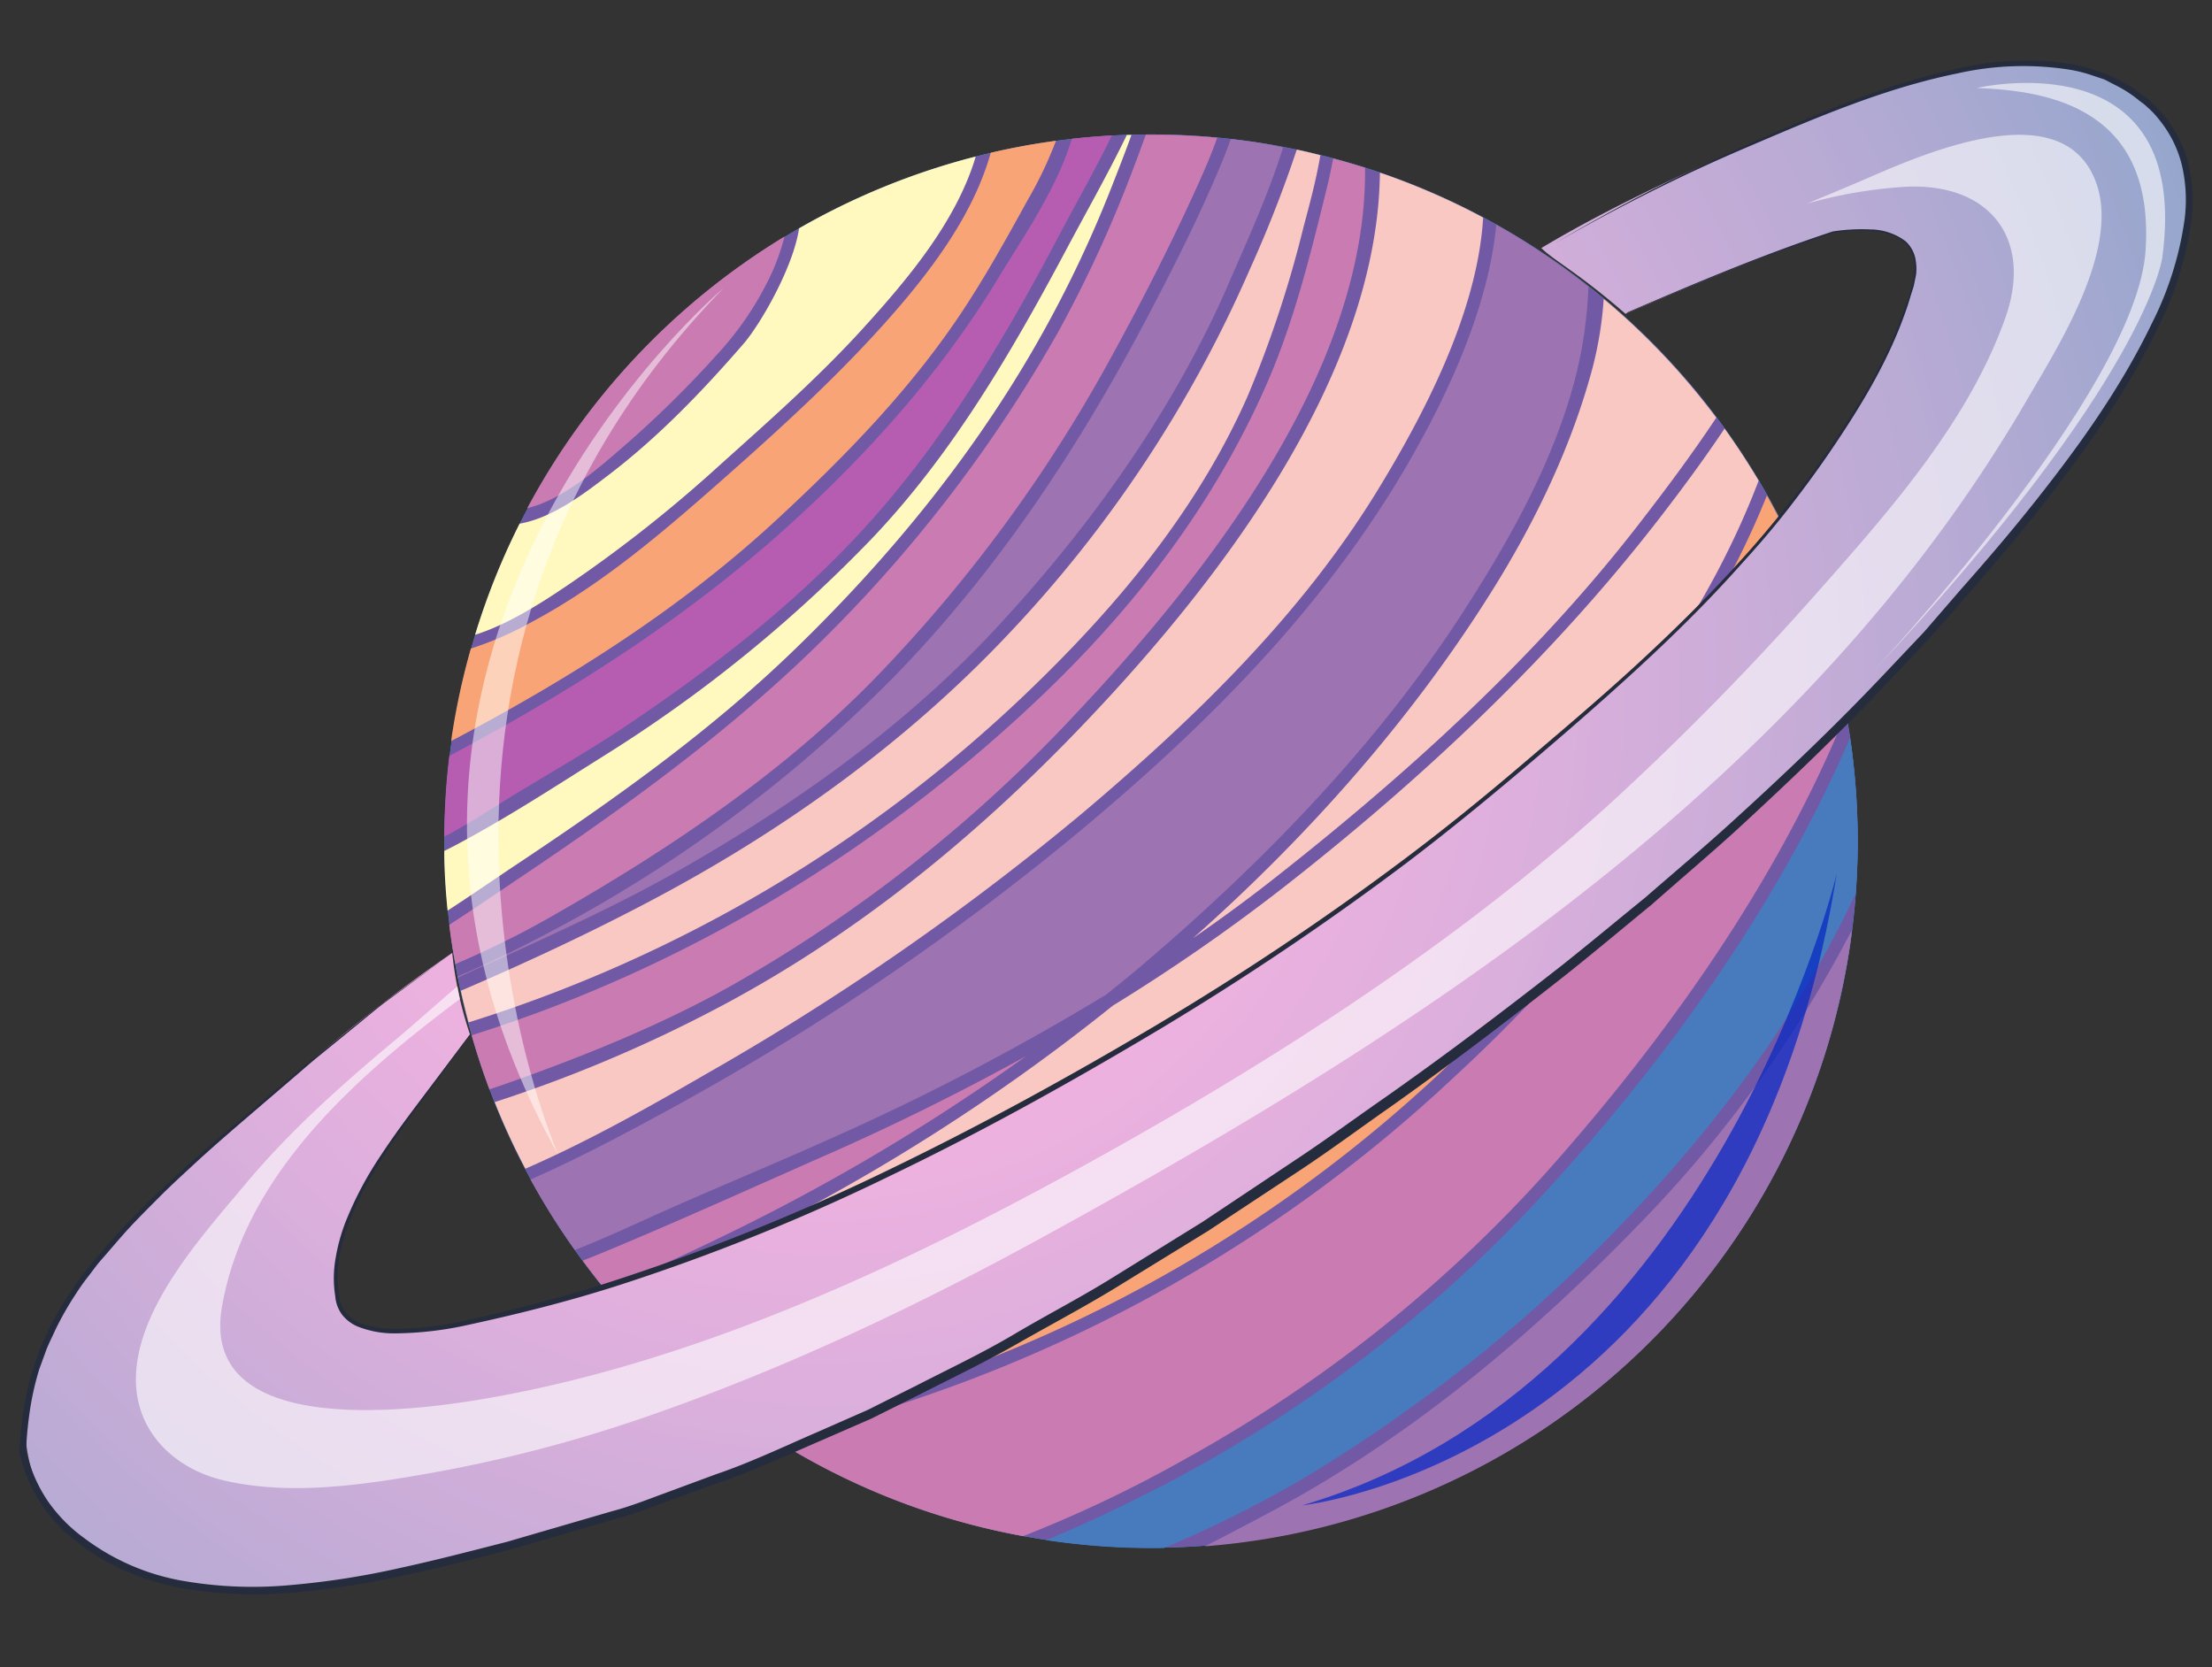
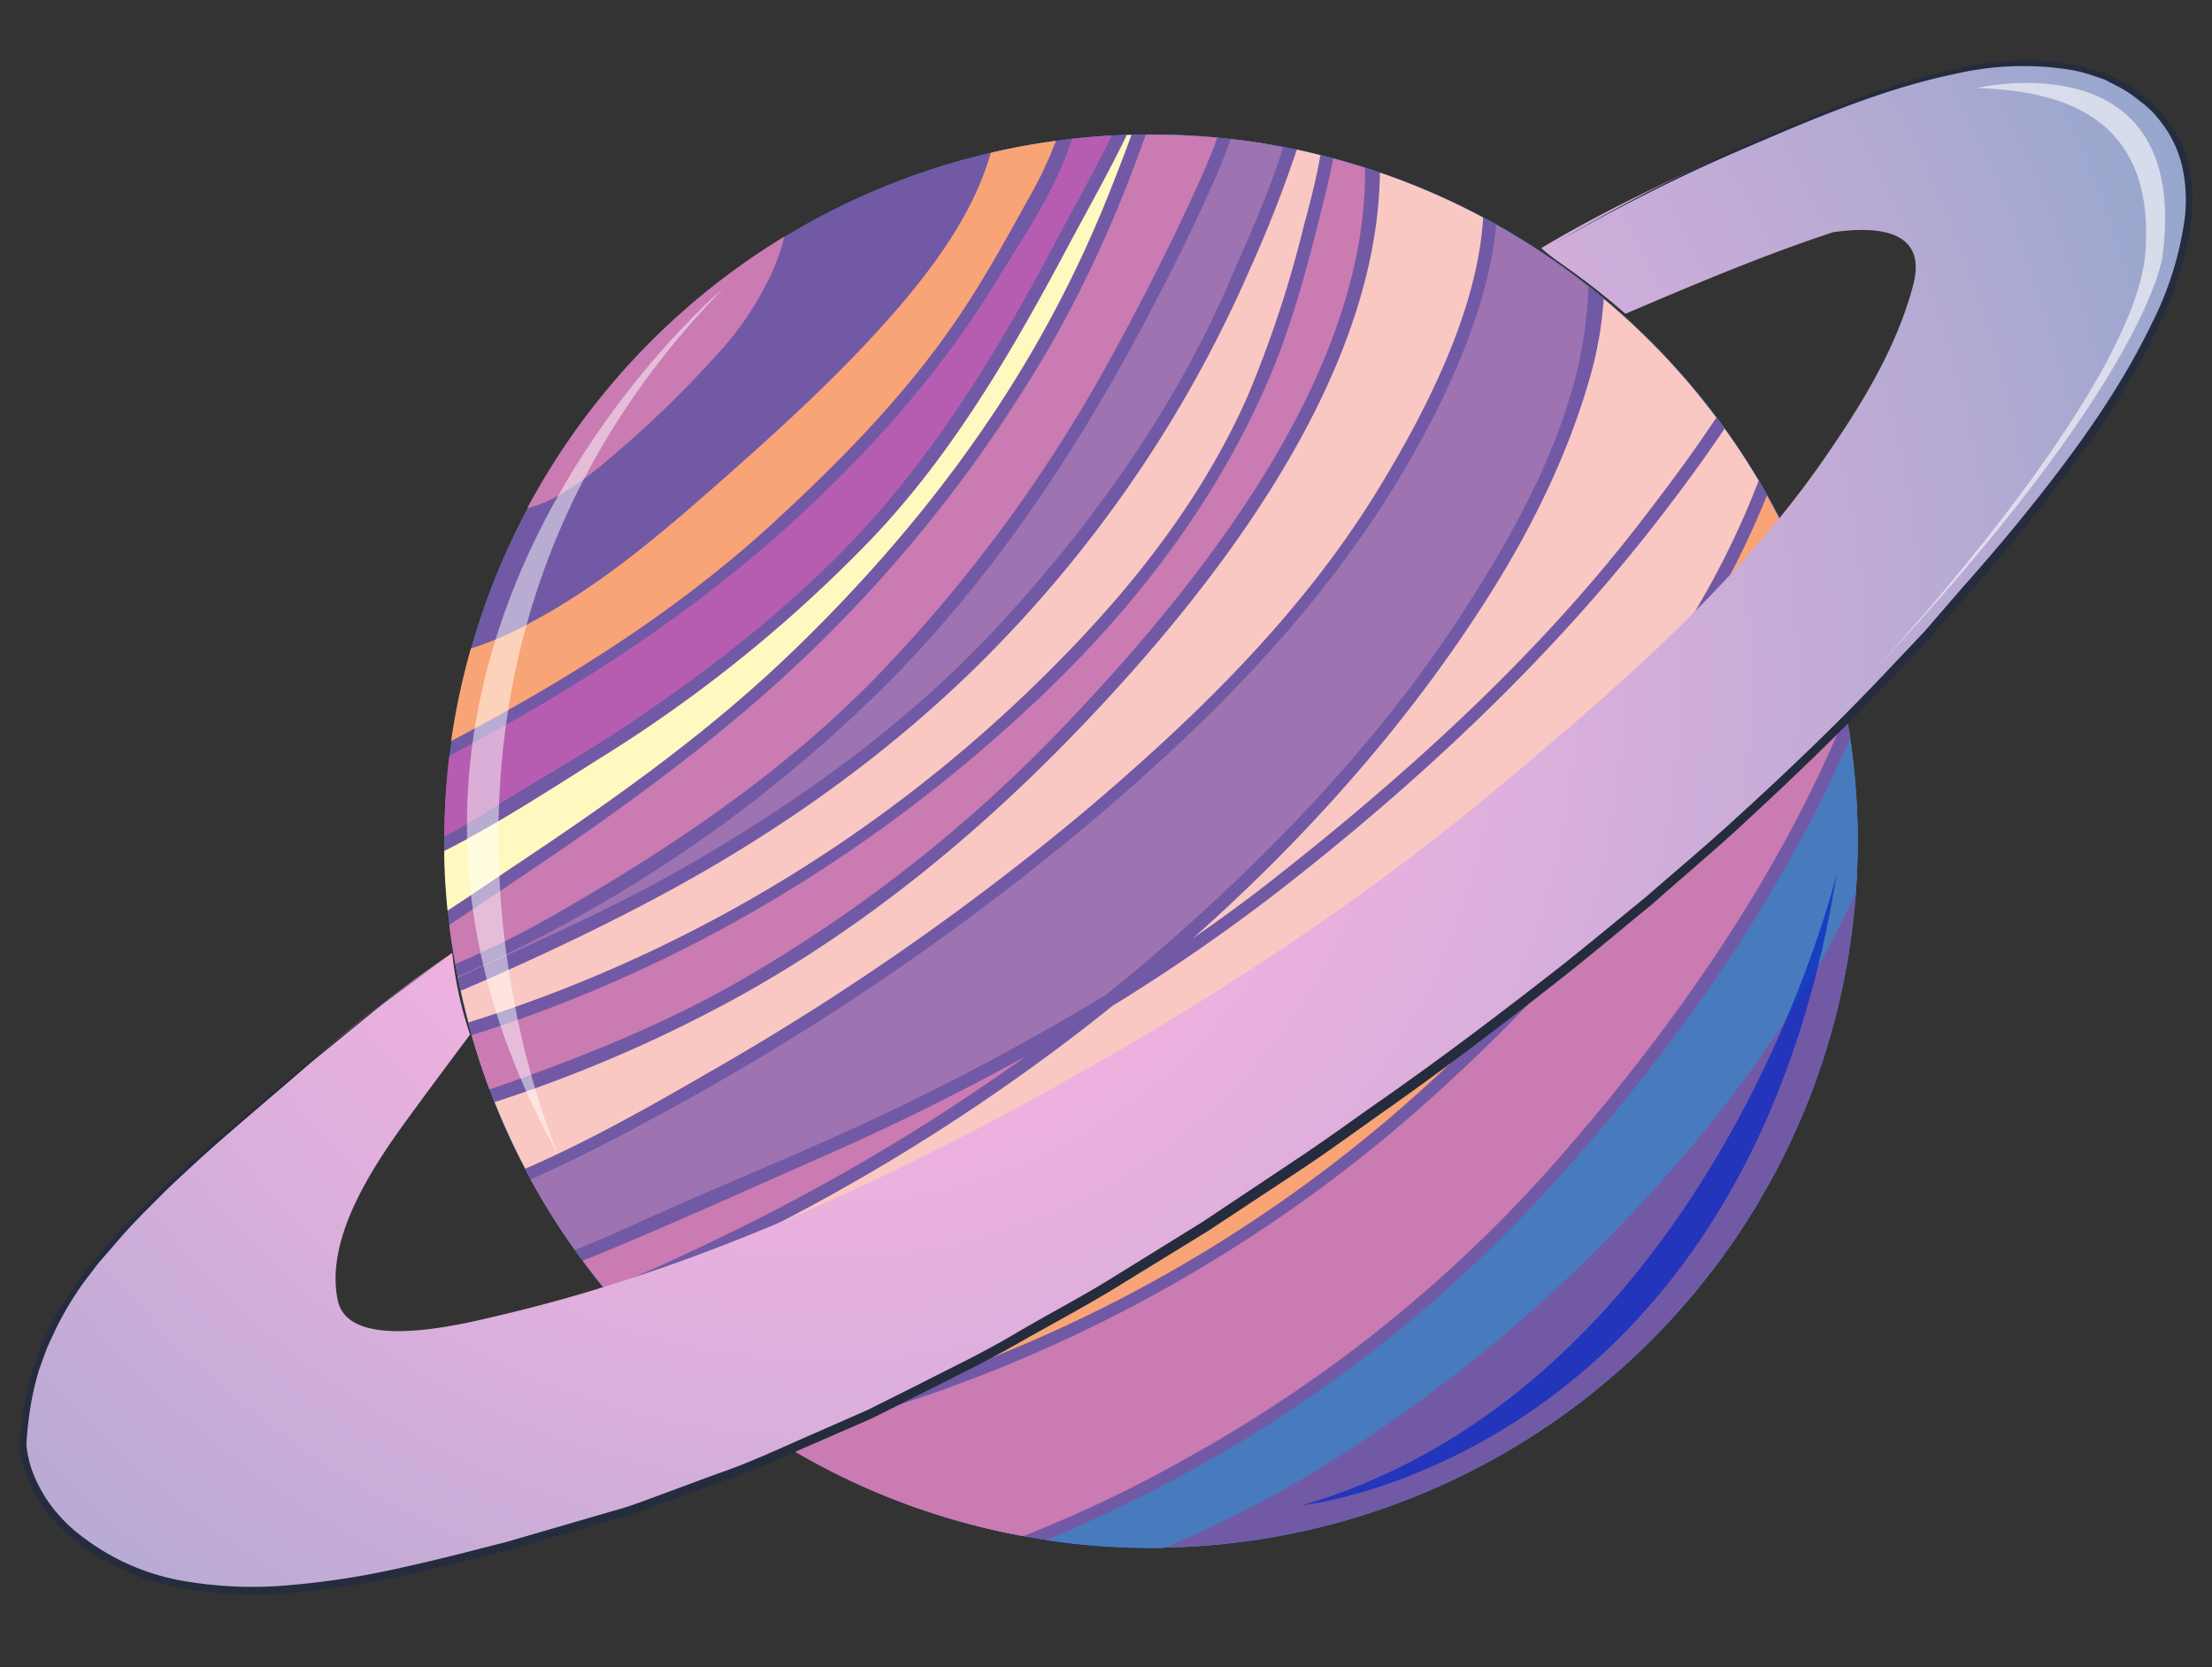
<svg xmlns="http://www.w3.org/2000/svg" xmlns:xlink="http://www.w3.org/1999/xlink" width="360" height="271.33" viewBox="0 0 360 271.33">
  <rect x="0" y="0" width="360" height="271.33" fill="#333333" stroke="none" />
  <defs>
    <filter id="b" x="71.99" y="-8326.33" width="230.12" height="32766" filterUnits="userSpaceOnUse" color-interpolation-filters="sRGB">
      <feFlood flood-color="#fff" result="bg" />
      <feBlend in="SourceGraphic" in2="bg" />
    </filter>
    <mask id="a" x="71.99" y="-8326.33" width="230.12" height="32766" maskUnits="userSpaceOnUse">
      <g filter="url(#b)" />
    </mask>
    <radialGradient id="c" cx="20.57" cy="72.71" r="232.87" gradientTransform="matrix(0.99, 0.15, -0.15, 0.99, 51.18, -16.54)" gradientUnits="userSpaceOnUse">
      <stop offset="0" />
      <stop offset="0.37" stop-color="#020202" />
      <stop offset="0.51" stop-color="#090909" />
      <stop offset="0.6" stop-color="#141414" />
      <stop offset="0.68" stop-color="#252525" />
      <stop offset="0.75" stop-color="#3b3b3b" />
      <stop offset="0.8" stop-color="#575757" />
      <stop offset="0.86" stop-color="#777" />
      <stop offset="0.91" stop-color="#9d9d9d" />
      <stop offset="0.95" stop-color="#c8c8c8" />
      <stop offset="0.99" stop-color="#f6f6f6" />
      <stop offset="1" stop-color="#fff" />
    </radialGradient>
    <filter id="h" x="74.09" y="-8326.33" width="165.89" height="32766" filterUnits="userSpaceOnUse" color-interpolation-filters="sRGB">
      <feFlood flood-color="#fff" result="bg" />
      <feBlend in="SourceGraphic" in2="bg" />
    </filter>
    <mask id="g" x="74.09" y="-8326.33" width="165.89" height="32766" maskUnits="userSpaceOnUse">
      <g filter="url(#h)" />
    </mask>
    <radialGradient id="i" cx="285.54" cy="247.25" r="253.03" gradientTransform="translate(-2.54 1.11) rotate(-0.92)" xlink:href="#c" />
    <filter id="k" x="71.99" y="21.82" width="230.12" height="230.12" filterUnits="userSpaceOnUse" color-interpolation-filters="sRGB">
      <feFlood flood-color="#fff" result="bg" />
      <feBlend in="SourceGraphic" in2="bg" />
    </filter>
    <mask id="j" x="71.99" y="21.82" width="230.12" height="230.12" maskUnits="userSpaceOnUse">
      <g mask="url(#a)" filter="url(#k)">
        <path d="M300.86,153.72a115,115,0,1,1-97-130.65A115,115,0,0,1,300.86,153.72Z" fill="url(#c)" style="mix-blend-mode:multiply" />
      </g>
    </mask>
    <radialGradient id="l" cx="20.57" cy="72.71" r="232.87" gradientTransform="matrix(0.99, 0.15, -0.15, 0.99, 51.18, -16.54)" gradientUnits="userSpaceOnUse">
      <stop offset="0" stop-color="#fff" />
      <stop offset="0.4" stop-color="#fefdfe" />
      <stop offset="0.55" stop-color="#f9f6fa" />
      <stop offset="0.65" stop-color="#f2ebf4" />
      <stop offset="0.73" stop-color="#e7daea" />
      <stop offset="0.8" stop-color="#d8c4de" />
      <stop offset="0.87" stop-color="#c6a8cf" />
      <stop offset="0.92" stop-color="#b188bd" />
      <stop offset="0.98" stop-color="#9a64a9" />
      <stop offset="1" stop-color="#8c4f9e" />
    </radialGradient>
    <filter id="n" x="71.49" y="21.32" width="231.12" height="231.12" filterUnits="userSpaceOnUse" color-interpolation-filters="sRGB">
      <feFlood flood-color="#fff" result="bg" />
      <feBlend in="SourceGraphic" in2="bg" />
    </filter>
    <mask id="m" x="71.49" y="21.32" width="231.12" height="231.12" maskUnits="userSpaceOnUse">
      <g mask="url(#a)" filter="url(#n)">
        <path d="M300.86,153.72a115,115,0,1,1-97-130.65A115,115,0,0,1,300.86,153.72Z" fill="url(#c)" style="mix-blend-mode:multiply" />
      </g>
    </mask>
    <filter id="p" x="74.09" y="23.67" width="165.89" height="181.69" filterUnits="userSpaceOnUse" color-interpolation-filters="sRGB">
      <feFlood flood-color="#fff" result="bg" />
      <feBlend in="SourceGraphic" in2="bg" />
    </filter>
    <mask id="o" x="74.09" y="23.67" width="165.89" height="181.69" maskUnits="userSpaceOnUse">
      <g mask="url(#g)" filter="url(#p)">
        <path d="M239.69,44.42c-11.7-10.2-16-15.83-40.6-19.65-28.59-4.45-60.77,4.95-83.66,23.38A112.33,112.33,0,0,0,80.38,97a104.25,104.25,0,0,0-6.15,29.26c-1,19.1,3.65,38.26,10.22,56.08,3.33,9,8.41,17,15.51,23a108,108,0,0,0,12.44-4.67c-2.33-13,3.58-25.54,8-37.82,3.07-8.43,6.84-17,4.12-26-2.87-9.55-16-8.37-21.56-15-5.15-6.13,2.75-17.14,6.39-21.81,7.33-9.39,15.05-11.61,26.22-8.29,20.09,5.95,23.07-24.68,40-25.27,5.31-.19,9.66,5,14,7.31A19.2,19.2,0,0,0,201.61,76c3.92-.39,7.82-4,10.63-6.4a103.65,103.65,0,0,1,17.83-12.36c2.4-1.34,6.94-3.13,9.78-5.31A34.42,34.42,0,0,0,239.69,44.42Z" fill="url(#i)" style="mix-blend-mode:multiply" />
      </g>
    </mask>
    <radialGradient id="q" cx="134.35" cy="111.58" r="362.91" gradientUnits="userSpaceOnUse">
      <stop offset="0.07" stop-color="#ffb3e3" />
      <stop offset="0.16" stop-color="#f6b2e1" />
      <stop offset="0.32" stop-color="#dcafdc" />
      <stop offset="0.53" stop-color="#b3aad3" />
      <stop offset="0.76" stop-color="#7aa3c7" />
      <stop offset="1" stop-color="#3a9cba" />
    </radialGradient>
  </defs>
  <title>Saturn</title>
  <g style="isolation:isolate">
    <path d="M301.1,153.75a115,115,0,1,1-97-130.64A115,115,0,0,1,301.1,153.75Z" fill="#00bdf1" />
    <path d="M301.1,153.75a115,115,0,1,1-97-130.64A115,115,0,0,1,301.1,153.75Z" fill="#7259a5" />
    <path d="M101.63,72.53a172.42,172.42,0,0,0,15.05-14.81,50.93,50.93,0,0,0,8-11.41,35.85,35.85,0,0,0,3-7.82A115.29,115.29,0,0,0,85.81,82.7C91.71,81.32,97.81,75.84,101.63,72.53Z" fill="#ca7bb2" />
-     <path d="M93,94.82A222,222,0,0,0,117.2,75.64c8-7.18,16.1-14.32,23.34-22.29,7.09-7.81,15.12-17.29,18.26-27.88a115,115,0,0,0-28.75,11.69c-.94,6.34-6.27,15.56-9,18.74-6.64,7.67-13.83,15.16-21.91,21.33-4,3.06-9.2,7.06-14.58,8a114.06,114.06,0,0,0-7.24,18.08C83.22,101.46,89.28,97.34,93,94.82Z" fill="#fff8bf" />
    <path d="M126.05,84.9C137.46,74.38,148.47,63.12,157,50.08c3.72-5.68,7-11.62,10.28-17.57a65.21,65.21,0,0,0,4.58-9.6q-5.39.73-10.62,1.95c-2.84,10.19-9.88,19.42-16.69,27.11-8.44,9.52-17.89,18.08-27.42,26.49s-19.41,16.82-30.6,22.77a54.19,54.19,0,0,1-9.9,4.32,115,115,0,0,0-3.14,14.53c0,.18,0,.35-.06.52C92.25,110.69,110.28,99.42,126.05,84.9Z" fill="#f8a477" />
    <path d="M85,140.07c15.66-10.46,30.81-21.26,44.37-34.41,14.81-14.34,28.05-30.39,38.46-48.22a194.24,194.24,0,0,0,13-26.8c1.12-2.86,2.26-5.75,3.31-8.68h-.75c-3.07,6.35-6.59,12.52-9.83,18.62-8.81,16.53-18.43,33.08-31.38,46.77a227.79,227.79,0,0,1-44,35.72c-7.7,4.84-15.51,9.93-23.53,14.21-.79.42-1.57.83-2.35,1.21,0,3.26.23,6.5.54,9.71C77,145.5,81,142.72,85,140.07Z" fill="#fff8bf" />
    <path d="M204.12,23.11c-1.27-.19-2.55-.34-3.82-.48-.48,1.39-1,2.75-1.57,4.09-3.61,8.64-7.89,17.13-12.27,25.41-11.09,21-24.21,40.8-40.81,57.86A227.74,227.74,0,0,1,88.9,152c-4.53,2.39-9.4,4.8-14.46,6.92,0,.07,0,.13,0,.2,2.26-1,4.49-2.05,6.67-3,10.2-4.65,20.36-9.29,30.1-14.87,18.64-10.68,36.39-23.37,51.05-39.17,15.38-16.6,28.85-35.43,37.85-56.28,2.84-6.59,6.31-14.09,8.72-21.81C207.29,23.64,205.72,23.35,204.12,23.11Z" fill="#9e73b1" />
    <path d="M90.94,148.47c18.57-10.66,36.65-22.86,51.64-38.27A240.61,240.61,0,0,0,181.2,57.48c4.64-8.48,9.06-17.13,13.08-25.92,1.31-2.88,2.72-6,3.82-9.15-3.9-.35-7.78-.52-11.63-.48q-.87,2.46-1.8,4.89a205.25,205.25,0,0,1-12.51,27.31A228.53,228.53,0,0,1,132.5,105.5c-14.81,14.35-31.14,26.1-48.21,37.56-3.65,2.45-7.37,5-11.18,7.45.26,2.14.6,4.27,1,6.38A150.53,150.53,0,0,0,90.94,148.47Z" fill="#ca7bb2" />
    <path d="M167,112.86c14.62-14,27.73-29.61,36-48.27a184.17,184.17,0,0,0,9.17-27.73c1-3.74,2.05-7.65,2.72-11.6-1.28-.32-2.55-.64-3.84-.91a203.73,203.73,0,0,1-7.66,19.52,205.64,205.64,0,0,1-39.52,59.59c-16.56,17.5-36.44,31.75-57.71,43-9.83,5.21-19.94,9.94-30.16,14.35l-1,.42c.38,1.73.81,3.45,1.26,5.16A231.27,231.27,0,0,0,167,112.86Z" fill="#fac8c2" />
    <path d="M222.16,27.3q-2.57-.81-5.19-1.51c-.35,1.93-.78,3.86-1.26,5.76-2.61,10.57-5.25,21.18-9.66,31.18-8.45,19.19-21,35.61-36.06,50.07-26.46,25.32-58.32,44.72-93.23,55.68.85,3,1.81,5.92,2.89,8.81q1.63-.54,3.24-1.11c12.49-4.44,24.77-9.38,36.35-15.89a234.92,234.92,0,0,0,55.72-44C196.06,93.9,222.55,60.44,222.16,27.3Z" fill="#ca7bb2" />
    <path d="M137.19,209.55A373,373,0,0,0,206,170.48c32.93-24,65.54-53.8,80.22-92.26q-2.6-4.35-5.55-8.47c-3.51,5.24-7.17,10.16-10.6,14.6-17.53,22.65-38.67,42.47-61.2,60.08a306.52,306.52,0,0,1-27.77,19.24,326.11,326.11,0,0,1-63.18,39.77c-5.66,2.69-11.72,5.52-18,8.09a115.29,115.29,0,0,0,9.24,9.65C118.71,217.61,128.1,213.58,137.19,209.55Z" fill="#fac8c2" />
    <path d="M233.73,175.21c19.63-18.31,37.34-39.06,50.46-62.59,3.18-5.7,6.68-11.78,10-18.09a114.13,114.13,0,0,0-6.63-13.89c-15,37.35-46.53,66.9-78.8,90.37a377.81,377.81,0,0,1-71.25,40.76c-8.67,3.78-17.58,7.58-26.65,11a114.85,114.85,0,0,0,12.45,9.68A232.49,232.49,0,0,0,233.73,175.21Z" fill="#f8a477" />
    <path d="M189.44,251.93A191.41,191.41,0,0,0,212,240.67a248.52,248.52,0,0,0,53.36-42.95C280,182.28,293,164.8,302,145.42a114.68,114.68,0,0,0-.92-25.32c-11.47,26.78-29.36,51.51-47.79,71.92a226.22,226.22,0,0,1-63.44,49.42c-6.19,3.2-12.8,6.41-19.65,9.24l.24,0A115.13,115.13,0,0,0,189.44,251.93Z" fill="#477bbd" />
-     <path d="M266.84,199.16C249.15,217.42,229.43,234,206.9,246c-3.34,1.78-7,3.72-10.8,5.65a115.07,115.07,0,0,0,105-97.86c.12-.83.21-1.66.32-2.49A201.49,201.49,0,0,1,266.84,199.16Z" fill="#9e73b1" />
    <path d="M193.22,237.26a225.64,225.64,0,0,0,58.63-46.68c18.86-21.18,37.34-46.79,48.57-74.51a115.14,115.14,0,0,0-5.29-19.15c-2.28,4.3-4.6,8.49-6.79,12.52a260.39,260.39,0,0,1-51.46,65.64A239.74,239.74,0,0,1,126,234.2,113.89,113.89,0,0,0,166.51,250,209.55,209.55,0,0,0,193.22,237.26Z" fill="#ca7bb2" />
    <path d="M206.05,144c22.08-17.25,43.43-36.43,60.63-58.65,4.05-5.23,8.47-11.09,12.64-17.37A115.51,115.51,0,0,0,261,48.65a60.48,60.48,0,0,1-1.79,11.12c-3.42,12.86-9.39,25.23-16.45,36.49-13.16,21-30,39.93-48.59,56.42C198.2,149.89,202.18,147,206.05,144Z" fill="#fac8c2" />
    <path d="M104.1,198.89c10.6-4.84,21.4-9.21,32-14a397.17,397.17,0,0,0,43.9-23c1.82-1.47,3.65-2.93,5.44-4.44,19.89-16.87,38.71-36.17,52.88-58.16,7.44-11.55,14.5-24.19,18-37.56a70.22,70.22,0,0,0,2.19-15.08,114.58,114.58,0,0,0-15-10.08c-1.33,14.19-8.58,29-14.9,39.79-13.55,23-32.28,41.71-52.67,58.74a418.91,418.91,0,0,1-68,46c-7.17,3.91-14.26,7.63-21.6,10.86a113.35,113.35,0,0,0,7.22,11.47C97.21,202,100.73,200.42,104.1,198.89Z" fill="#9e73b1" />
    <path d="M134.3,188.05c-11.76,5.19-23.53,10.53-35.4,15.47-1.33.56-2.69,1.11-4.06,1.64,1.17,1.59,2.37,3.15,3.62,4.68,6.7-2.7,13.15-5.72,19.11-8.61A332.35,332.35,0,0,0,167,171.87Q151,180.71,134.3,188.05Z" fill="#ca7bb2" />
    <path d="M115.38,174.52a419.71,419.71,0,0,0,61-42.37c18.18-15.38,35.52-32.17,48-52.65,7.11-11.68,16.08-28.47,17-44.09a114,114,0,0,0-16.8-7.31c-.39,33.45-26.69,67.17-48.1,89.62-17.69,18.56-37.71,34.89-60.53,46.76a228.55,228.55,0,0,1-35.44,14.88,113,113,0,0,0,5,10.84C95.79,185.72,105.62,180.17,115.38,174.52Z" fill="#fac8c2" />
    <path d="M82.19,130.26c7-4.32,14.19-8.34,21-13,14.1-9.57,27.79-20.3,39.1-33.12,11.83-13.4,21-28.71,29.35-44.47,3.06-5.8,6.38-11.64,9.32-17.63-2.18.13-4.35.3-6.51.54-2.46,8.17-8.1,16.27-11.92,22.57C153.92,59.41,143,71.94,130.8,83.29c-17.39,16.24-37,28.77-57.68,39.73a114.44,114.44,0,0,0-.82,13.14C75.7,134.4,79,132.25,82.19,130.26Z" fill="#b75db1" />
    <g mask="url(#j)">
      <path d="M300.86,153.72a115,115,0,1,1-97-130.65A115,115,0,0,1,300.86,153.72Z" fill="url(#l)" style="mix-blend-mode:multiply" />
    </g>
    <g mask="url(#m)">
      <path d="M300.86,153.72a115,115,0,1,1-97-130.65A115,115,0,0,1,300.86,153.72Z" fill="none" stroke="#252c3d" stroke-miterlimit="10" />
    </g>
    <g mask="url(#o)">
      <g opacity="0.5">
-         <path d="M239.69,44.42c-11.7-10.2-16-15.83-40.6-19.65-28.59-4.45-60.77,4.95-83.66,23.38A112.33,112.33,0,0,0,80.38,97a104.25,104.25,0,0,0-6.15,29.26c-1,19.1,3.65,38.26,10.22,56.08,3.33,9,8.41,17,15.51,23a108,108,0,0,0,12.44-4.67c-2.33-13,3.58-25.54,8-37.82,3.07-8.43,6.84-17,4.12-26-2.87-9.55-16-8.37-21.56-15-5.15-6.13,2.75-17.14,6.39-21.81,7.33-9.39,15.05-11.61,26.22-8.29,20.09,5.95,23.07-24.68,40-25.27,5.31-.19,9.66,5,14,7.31A19.2,19.2,0,0,0,201.61,76c3.92-.39,7.82-4,10.63-6.4a103.65,103.65,0,0,1,17.83-12.36c2.4-1.34,6.94-3.13,9.78-5.31A34.42,34.42,0,0,0,239.69,44.42Z" fill="#fff" />
-       </g>
+         </g>
    </g>
    <path d="M349.34,16.6c-16.07-14.06-45-1.44-61.49,5.59-12,5.12-25.82,11.47-37,18.18.25.24-.25-.23,0,0,2,2,6,4,13.69,10.7,10.85-4.64,22.63-9.62,33.81-13.28,7-1,15.45-.5,13,8.68-2.78,10.42-8.56,19.66-14.64,28.43-14.28,20.57-34.4,37.84-53.51,53.8-20,16.66-41.68,31.13-64.21,44.06C148.8,190.06,115.68,206,81.58,214c-5.57,1.31-24.75,6.34-26.6-2.35-2.24-10.45,6.31-22.71,12.07-30.54q4.71-6.42,9.45-12.73a60.84,60.84,0,0,1-2.9-13.3,279.71,279.71,0,0,0-22.86,17.53c-11.64,10-25.68,21-35.3,33-5.28,6.55-9.22,13.51-10.89,22.5a22.92,22.92,0,0,0,7.37,21.56l.1.09c18.68,16,49.65,7.12,71,1.74,53.68-13.55,103.3-43.39,147.74-75.61,34.2-24.8,66.58-52.63,93.79-85.06C336.69,76.33,370.83,35.41,349.34,16.6Z" fill="url(#q)" />
-     <path d="M36.13,212.65c3.68-21.11,21-36.84,38.73-50.08-.15-.68-.27-1.37-.41-2.06-3.52,3-6.91,6.07-10.33,8.92-8.66,7.24-17.06,14.73-24.31,23.43-6.89,8.24-17.53,19.91-17.69,31.38C22,233,28.4,239.14,36.71,241c10.63,2.4,22.26.69,32.88-1.18a230.21,230.21,0,0,0,34.86-9c22.79-7.82,44.63-18.16,65.73-29.74,61.5-33.73,123.51-73.84,159.58-135.79,5.23-9,15.93-25.57,11-36.51-6.1-13.65-28.63-3.34-38,.72-2.88,1.23-5.77,2.43-8.66,3.63a75.65,75.65,0,0,1,16-2.73c13.75-.69,20.78,8.49,16.29,21.26-5.84,16.6-18.51,31.07-30,44.05a459.4,459.4,0,0,1-33.58,34.36c-24.13,22.13-52.92,40.86-81.4,56.84-31.46,17.64-66.52,34.52-102.37,40.7C67.29,229.65,32.35,234.31,36.13,212.65Z" fill="#fff" opacity="0.6" style="mix-blend-mode:screen" />
    <path d="M321.72,14.32s35-8.27,30.2,27.53c0,0-2.3,19.85-47.54,67.94,0,0,43.3-46.07,44.81-69S333.94,14.77,321.72,14.32Z" fill="#fff" opacity="0.6" style="mix-blend-mode:screen" />
    <path d="M73.6,155.09l-11.15,8.19c-1.82,1.42-3.57,2.91-5.37,4.36L51.73,172c-1.78,1.46-3.5,3-5.26,4.49L41.21,181c-3.49,3-7,6-10.36,9.15-1.69,1.55-3.38,3.12-5,4.75s-3.26,3.25-4.82,4.94-3,3.44-4.54,5.18c-.76.86-1.41,1.79-2.12,2.71a33.2,33.2,0,0,0-2,2.81A50.46,50.46,0,0,0,9,216.45c-.47,1.05-1,2.07-1.42,3.12L6.4,222.8a45.88,45.88,0,0,0-1.52,6.66,62,62,0,0,0-.65,6.81l0-.13a24.73,24.73,0,0,0,3.45,8,25.16,25.16,0,0,0,6.11,6.24,37.28,37.28,0,0,0,16.06,6.91,66.22,66.22,0,0,0,17.68.65,131.6,131.6,0,0,0,17.61-2.77c5.82-1.26,11.59-2.77,17.38-4.25l17.17-5c2.9-.76,5.66-1.87,8.45-2.89l8.38-3.1c5.63-1.91,11-4.49,16.49-6.86l8.18-3.6,8-4c5.3-2.72,10.7-5.27,15.83-8.31s10.43-5.78,15.51-8.9l15.21-9.42,14.89-9.93c5-3.29,9.78-6.83,14.68-10.23,9.76-6.84,19.3-14.08,28.68-21.41,4.67-3.7,9.25-7.53,13.88-11.29,4.49-3.92,9.07-7.75,13.49-11.76,8.82-8,17.48-16.23,25.66-24.91l6.15-6.5L319.06,96c3.95-4.46,7.85-9,11.56-13.65,7.42-9.3,14.43-19,19.6-29.74a54,54,0,0,0,5.31-16.83,25,25,0,0,0-.39-8.72,18.74,18.74,0,0,0-3.86-7.73,13.18,13.18,0,0,0-1.48-1.6L349,17l-.86-.64a19.6,19.6,0,0,0-3.7-2.42l-1.93-1-2.09-.7a22.94,22.94,0,0,0-4.27-1,48.76,48.76,0,0,0-17.64.72c-11.68,2.38-22.74,7.1-33.7,11.8a286.42,286.42,0,0,0-32,16,287.61,287.61,0,0,1,31.88-16.35c10.91-4.82,21.94-9.67,33.7-12.21a49.26,49.26,0,0,1,17.95-.9,23.92,23.92,0,0,1,4.42,1.06l2.16.72,2.07,1a19.89,19.89,0,0,1,3.79,2.46l.93.69.82.8a13.8,13.8,0,0,1,1.56,1.68,19.64,19.64,0,0,1,4.1,8.13,26,26,0,0,1,.44,9.09,55.05,55.05,0,0,1-5.34,17.21C346.07,64,339.05,73.83,331.63,83.2c-3.71,4.7-7.59,9.25-11.54,13.74l-5.91,6.76L308,110.23c-8.17,8.74-16.84,17-25.65,25.1-4.42,4-9,7.88-13.49,11.84-4.62,3.79-9.2,7.64-13.88,11.37-9.41,7.42-18.88,14.65-28.66,21.58-4.9,3.42-9.7,7-14.69,10.3l-15,9.9-15.29,9.4c-5.11,3.11-10.41,5.9-15.6,8.87s-10.59,5.57-15.92,8.28l-8,4-8.23,3.59c-5.5,2.36-10.92,4.92-16.61,6.83l-8.45,3.09c-2.81,1-5.61,2.12-8.5,2.87l-17.24,5c-5.78,1.46-11.58,3-17.44,4.21a136,136,0,0,1-17.78,2.73,68.32,68.32,0,0,1-18-.74,33.76,33.76,0,0,1-4.41-1.08,28.6,28.6,0,0,1-4.27-1.53,26.79,26.79,0,0,1-4.08-2,24.52,24.52,0,0,1-3.74-2.53,24.76,24.76,0,0,1-9.9-14.9l0-.07v-.06a59.75,59.75,0,0,1,.7-6.94,46.85,46.85,0,0,1,1.57-6.8l1.18-3.29c.45-1.08,1-2.12,1.46-3.18a47.06,47.06,0,0,1,3.55-6,34.27,34.27,0,0,1,2-2.82c.71-.9,1.4-1.86,2.18-2.71,1.52-1.74,3-3.54,4.62-5.17s3.21-3.34,4.89-4.91,3.36-3.18,5.08-4.72c3.42-3.09,7-6.07,10.48-9l5.3-4.44c1.77-1.47,3.51-3,5.31-4.43L57,167.46c1.81-1.43,3.58-2.91,5.42-4.3Z" fill="#252c3d" />
    <path d="M117.74,46.9S45.71,107.44,90.89,188C90.89,188,56.12,110.08,117.74,46.9Z" fill="#fff" opacity="0.5" style="mix-blend-mode:overlay" />
    <path d="M298.93,142.17s-19.75,83-87,102.82C211.89,245,283.69,237.43,298.93,142.17Z" fill="#0225c5" opacity="0.7" style="mix-blend-mode:multiply" />
-     <path d="M264.78,50.87c11-4.74,22.09-9.44,33.5-13.2h0a30.44,30.44,0,0,1,6.11-.33,9.61,9.61,0,0,1,5.76,1.94A5.27,5.27,0,0,1,311.71,42a10,10,0,0,1,.18,1.54c0,.52,0,1-.13,1.55l-.31,1.51L311,48c-.29,1-.59,1.95-.94,2.91-2.72,7.72-6.95,14.78-11.49,21.52-2.26,3.39-4.68,6.68-7.17,9.91s-5.14,6.33-7.89,9.34C278.1,97.78,272.29,103.5,266.3,109s-12.15,10.84-18.37,16.1-12.53,10.42-19,15.33a460.93,460.93,0,0,1-40.54,27.28c-14,8.35-28.23,16.29-42.92,23.36a337.18,337.18,0,0,1-45.32,18.28c-7.77,2.47-15.69,4.47-23.66,6.2A56.52,56.52,0,0,1,64.28,217a15.9,15.9,0,0,1-6.1-1.13,6.35,6.35,0,0,1-2.52-1.93,5.81,5.81,0,0,1-1.1-3,18.52,18.52,0,0,1,.06-6.17,29.6,29.6,0,0,1,1.63-5.93A57.4,57.4,0,0,1,62,188c2.23-3.41,4.69-6.67,7.14-9.91l7.35-9.76.08.06-7.22,9.85c-2.4,3.28-4.82,6.56-7,10-1.1,1.71-2.11,3.47-3.08,5.25a49.82,49.82,0,0,0-2.5,5.53,29.06,29.06,0,0,0-1.57,5.83,17.92,17.92,0,0,0,0,6,5.24,5.24,0,0,0,1,2.69,5.76,5.76,0,0,0,2.29,1.72,15.53,15.53,0,0,0,5.84,1,55.66,55.66,0,0,0,12-1.47c7.92-1.78,15.8-3.83,23.53-6.34A350.9,350.9,0,0,0,145,190.21c14.64-7.08,28.92-14.91,42.91-23.21a453.5,453.5,0,0,0,40.55-27.11c6.51-4.88,12.83-10,19-15.26s12.42-10.52,18.4-16,11.81-11.19,17.26-17.23c2.74-3,5.35-6.12,7.89-9.29s4.92-6.47,7.19-9.85c4.56-6.71,8.8-13.73,11.53-21.4.35-.95.66-1.92,1-2.89l.42-1.46.31-1.48c.09-.49.09-1,.13-1.49a9.06,9.06,0,0,0-.16-1.48A5.1,5.1,0,0,0,310,39.49a9.35,9.35,0,0,0-5.6-1.89,30,30,0,0,0-6.06.3h0c-11.41,3.71-22.49,8.36-33.53,13.06Z" fill="#252c3d" />
  </g>
</svg>